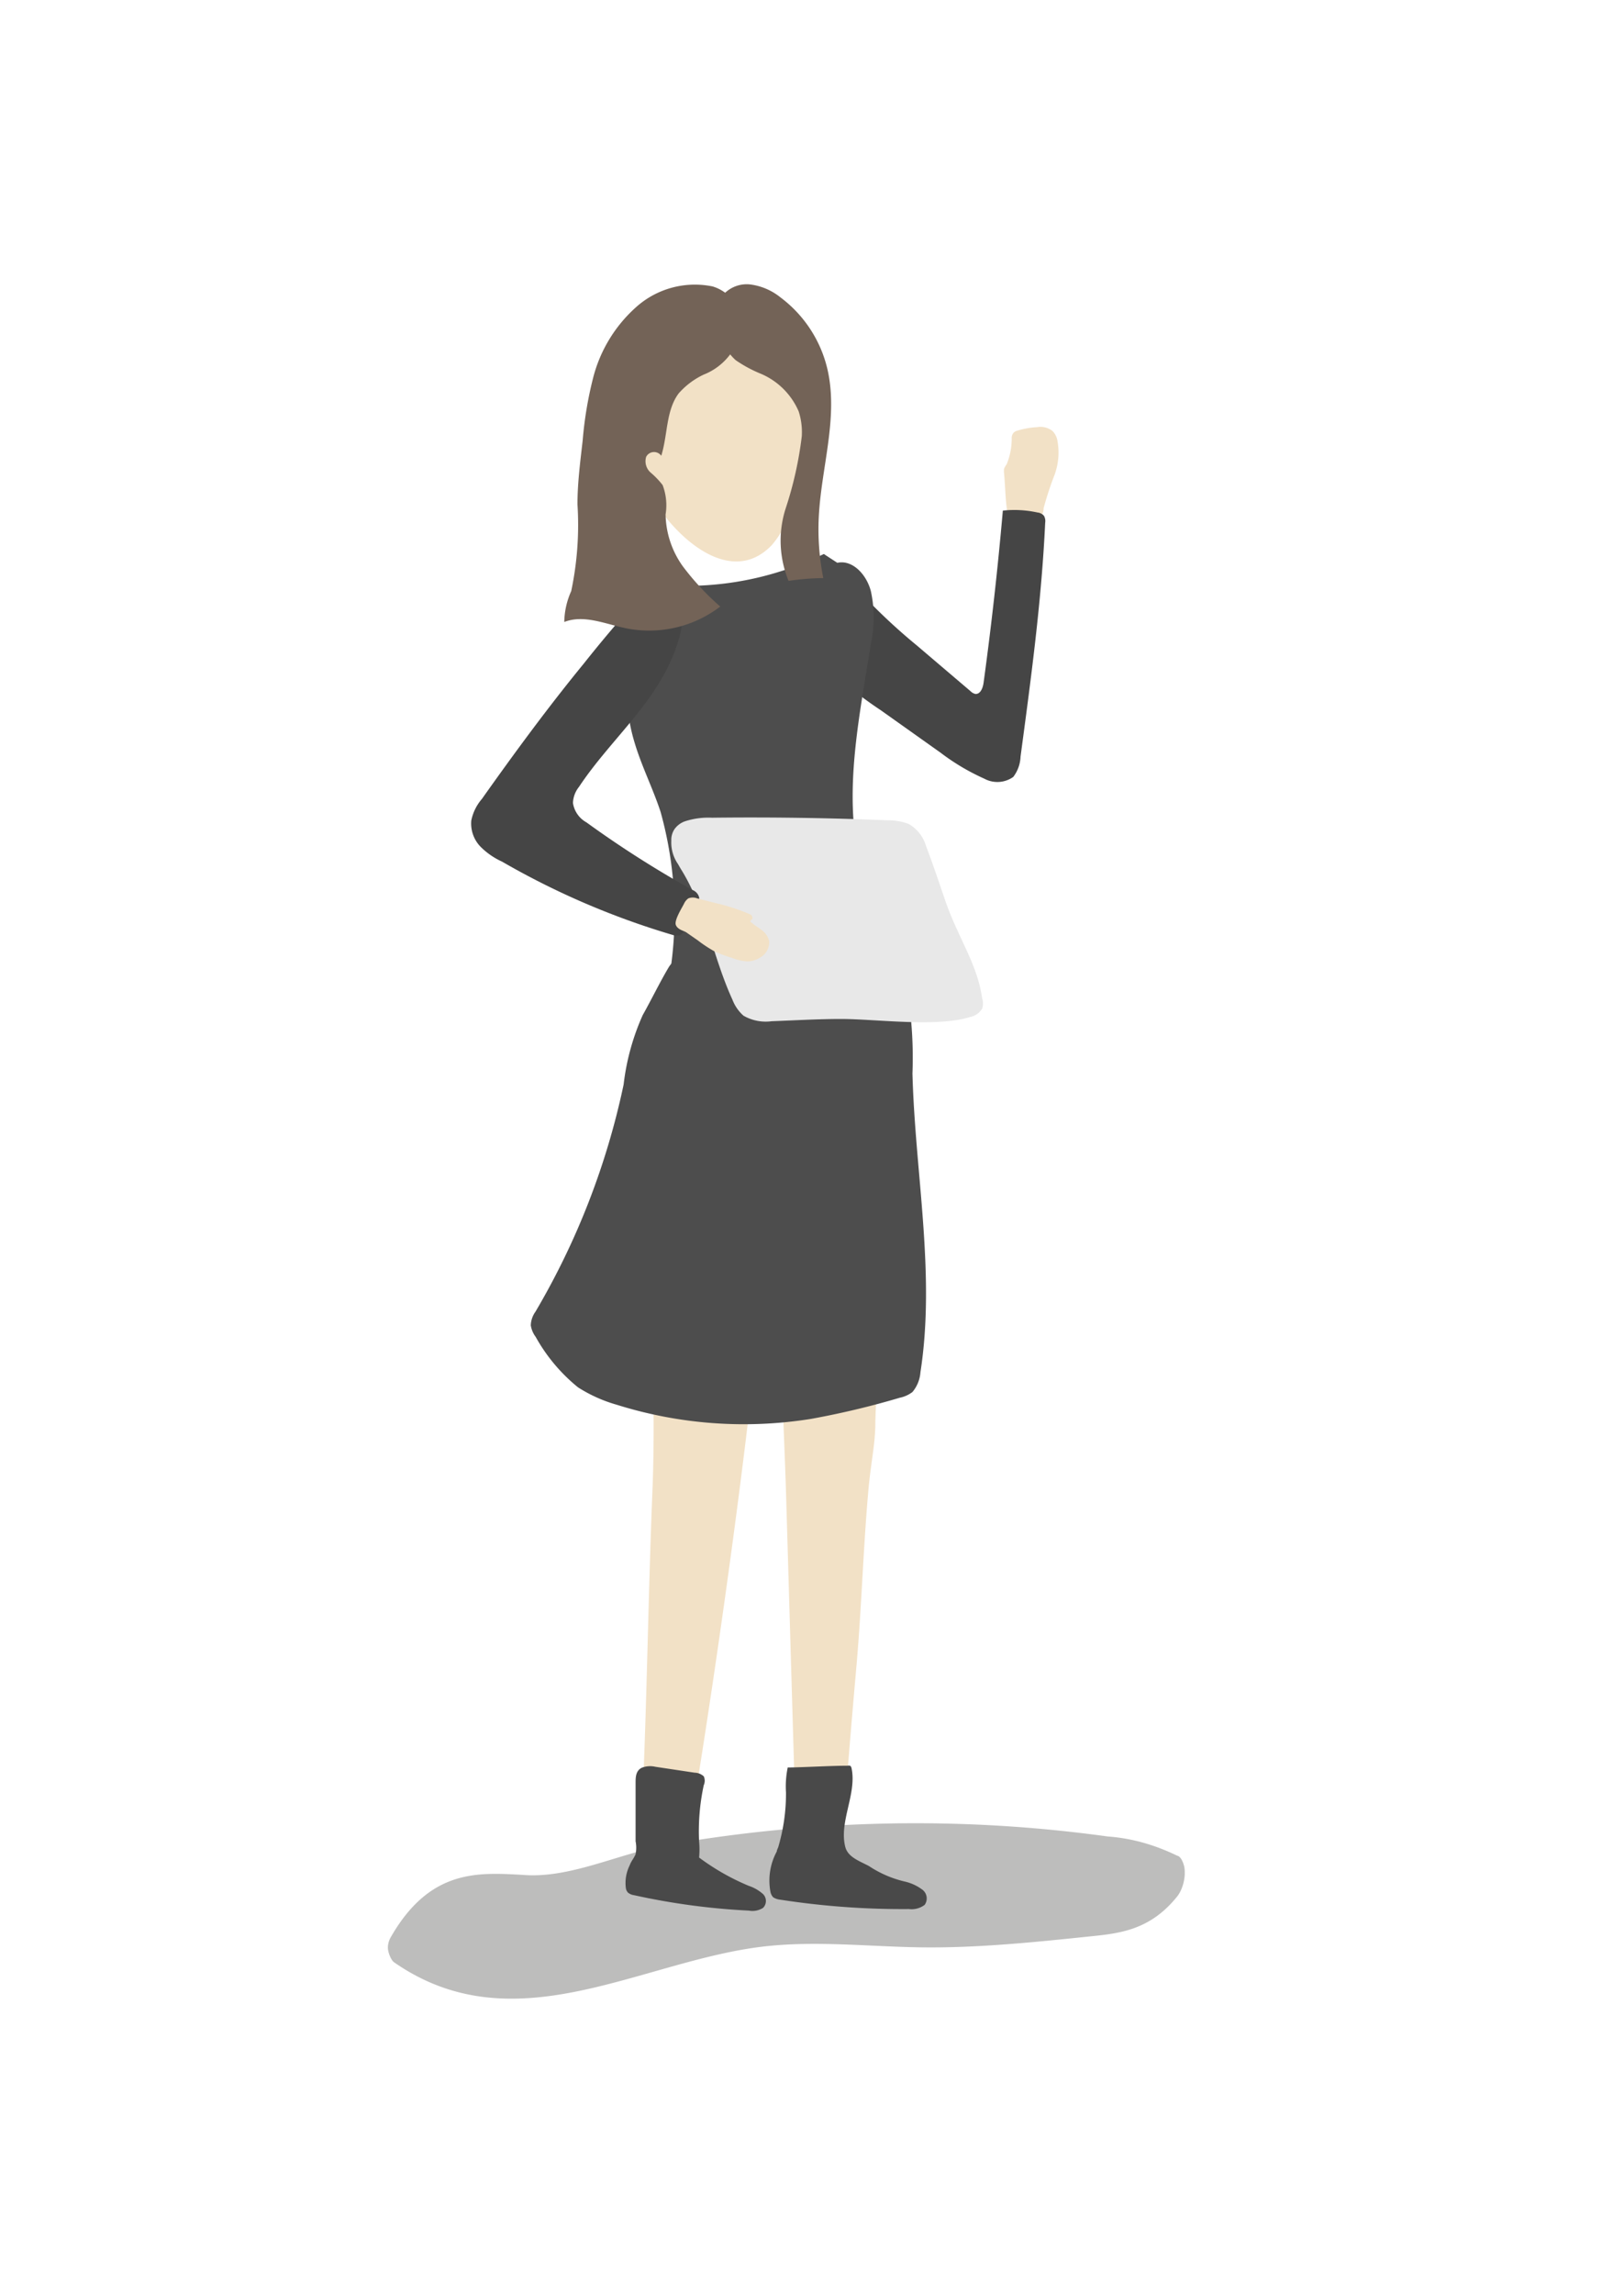
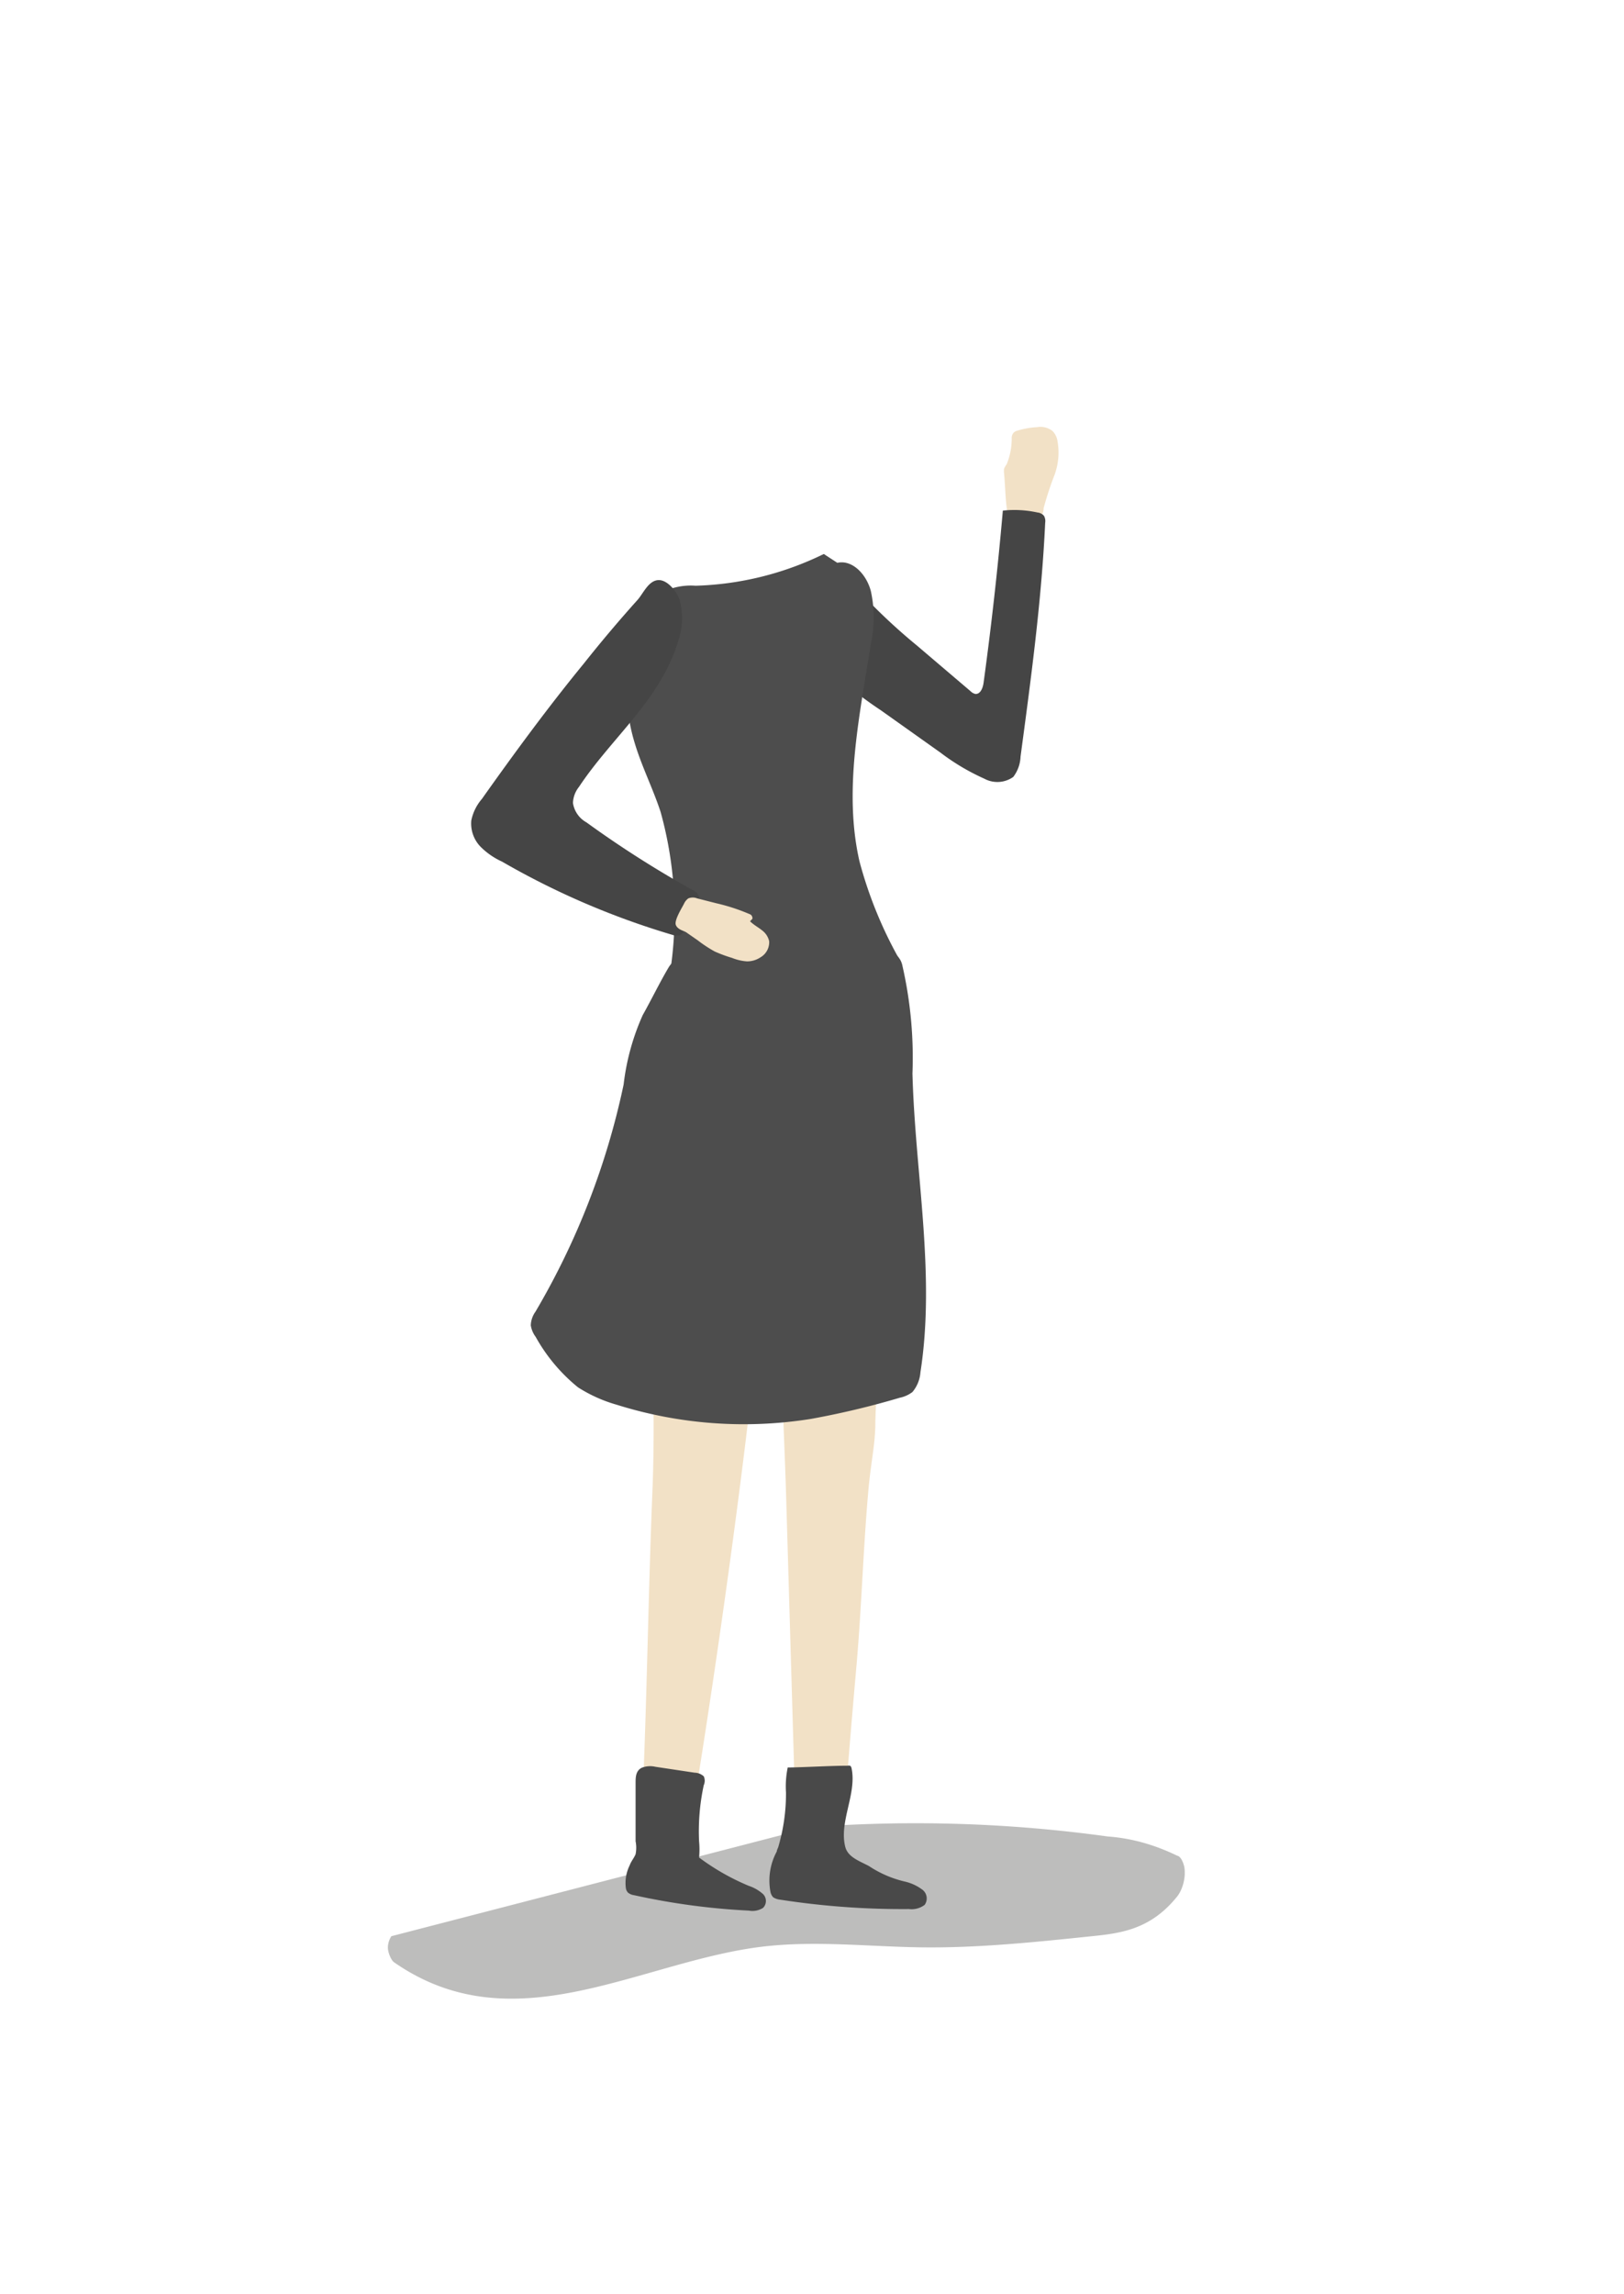
<svg xmlns="http://www.w3.org/2000/svg" viewBox="0 0 160 226">
-   <path fill="#1D1D1B" fill-opacity=".29" d="M38.555 190.738c-.159.262-.328.61-.339 1.104-.01.494.318 1.25.593 1.454 11.642 8.108 23.77.203 35.72-1.454 5.714-.784 11.44 0 17.166 0 5.291 0 10.583-.552 15.875-1.104 2.868-.291 5.81-.668 8.414-3.923.413-.523.889-1.657.698-2.906-.161-.651-.423-1.058-.709-1.105-2.255-1.095-4.537-1.726-6.826-1.889a137.97 137.97 0 0 0-29.105-.93c-4.847.349-9.694.95-14.542 1.802-4.614.843-9.43 3.313-14.044 2.906-4.35-.232-9.06-.581-12.901 6.045z" />
+   <path fill="#1D1D1B" fill-opacity=".29" d="M38.555 190.738c-.159.262-.328.61-.339 1.104-.01.494.318 1.25.593 1.454 11.642 8.108 23.77.203 35.72-1.454 5.714-.784 11.44 0 17.166 0 5.291 0 10.583-.552 15.875-1.104 2.868-.291 5.81-.668 8.414-3.923.413-.523.889-1.657.698-2.906-.161-.651-.423-1.058-.709-1.105-2.255-1.095-4.537-1.726-6.826-1.889a137.97 137.97 0 0 0-29.105-.93z" />
  <path fill="#F2E1C6" d="M98.923 46.643a2.082 2.082 0 0 1 0-.462c.065-.159.15-.31.256-.444.342-.834.51-1.73.496-2.632a.783.783 0 0 1 .188-.479.813.813 0 0 1 .376-.205 8.29 8.29 0 0 1 1.949-.342 1.932 1.932 0 0 1 1.504.376c.244.25.41.564.478.906a6.4 6.4 0 0 1-.273 3.418 31.996 31.996 0 0 0-1.077 3.282c0 .393-.171.855-.513 1.043-.179.09-.379.131-.581.12-.769 0-2.29.153-2.478-.804-.188-.957-.205-2.53-.325-3.777z" />
  <path fill="#454545" d="M82.36 56.727a11.15 11.15 0 0 1 3.692 2.974 57.403 57.403 0 0 0 4.273 3.88l5.298 4.512a.957.957 0 0 0 .496.273c.496 0 .718-.615.786-1.11.77-5.64 1.402-11.281 1.897-16.956a10.69 10.69 0 0 1 3.419.188c.244.022.471.14.632.325.116.207.159.45.12.684-.359 7.725-1.402 15.382-2.427 23.04a3.51 3.51 0 0 1-.718 2c-.84.596-1.95.663-2.855.17a21.806 21.806 0 0 1-4.29-2.546l-5.896-4.188a40.29 40.29 0 0 1-5.607-4.478 10.384 10.384 0 0 1-2.427-3.418c-1.094-2.855-.017-6.718 3.607-5.35z" />
  <path fill="#F2E1C6" d="M64.276 146.939c.445-10.836-.495-21.895-.41-32.8a28.185 28.185 0 0 1 1.402-11.195c.056-.225.162-.434.308-.615.461-.53 1.247-.239 1.863 0a18.616 18.616 0 0 0 18.254-1.709 15.383 15.383 0 0 1 1.71 6.067c.426 3.419.888 6.837.99 10.256v2.204a101.975 101.975 0 0 1-1.418 12.666 64.462 64.462 0 0 0-.735 8.289c0 2.274-.462 3.966-.718 7.077-.479 5.554-.633 10.973-1.111 16.579-.53 5.999-1.026 11.964-1.453 18.015v.718c-.273 0-4.478 1.145-4.478 0l-1.026-35.005c-.136-4.905-.837-20.391-.94-26.168l-.94.103c-1.162 15.895-4.888 42.32-7.452 57.771a9.67 9.67 0 0 1-2.495 3.897 1.47 1.47 0 0 1-2.581-.735c.666-11.828.752-23.621 1.23-35.415z" />
  <path fill="#494949" d="M76.532 182.388c0-.136.086-.273.137-.41a18.6 18.6 0 0 0 .769-5.401 9.148 9.148 0 0 1 .17-2.461c1.215 0 4.633-.188 5.846-.171a.838.838 0 0 1 .308 0 .424.424 0 0 1 .137.256c.53 2.513-1.265 5.282-.615 7.76.273.991 1.35 1.35 2.324 1.863a10.8 10.8 0 0 0 3.572 1.538 4.609 4.609 0 0 1 1.71.804c.456.355.548 1.02.205 1.487-.44.331-.992.478-1.539.41a78.606 78.606 0 0 1-12.682-.923 1.55 1.55 0 0 1-.7-.239 1.097 1.097 0 0 1-.257-.479 6.006 6.006 0 0 1 .615-4.034zm-14.494 1.368c.137-.393.427-.718.581-1.094a3.24 3.24 0 0 0 0-1.282v-5.709c0-.564 0-1.248.632-1.538.42-.157.879-.188 1.316-.086l3.863.581a1.4 1.4 0 0 1 .906.359 1.05 1.05 0 0 1 0 .872 21.457 21.457 0 0 0-.461 5.538 8.233 8.233 0 0 1 0 1.59 22.939 22.939 0 0 0 4.888 2.786 4 4 0 0 1 1.419.82.962.962 0 0 1 0 1.35 1.937 1.937 0 0 1-1.402.274 67.931 67.931 0 0 1-11.315-1.521 1.183 1.183 0 0 1-.598-.257.84.84 0 0 1-.205-.427 3.911 3.911 0 0 1 .376-2.256z" />
-   <path fill="#F2E1C6" d="M76.037 53.702a8.753 8.753 0 0 0 1.88-3.675 23.94 23.94 0 0 0 1.282-8.854 12.752 12.752 0 0 0-3.419-8.136 8.763 8.763 0 0 0-8.358-2.375 9.09 9.09 0 0 0-5.948 7.913 17.632 17.632 0 0 0 2.564 10.05c1.983 3.744 7.726 9.52 11.999 5.077z" />
  <path fill="#4D4D4D" d="M65.08 79.972a37.598 37.598 0 0 1 .752 16.921c3.846-.153 7.794.462 11.622-.17a135.608 135.608 0 0 0 11.093-2.325 41.39 41.39 0 0 1-3.863-9.52c-1.606-6.974 0-14.324 1.111-21.434a12.266 12.266 0 0 0 0-5.23c-.461-1.71-1.863-3.094-3.299-2.77l-1.333-.87a30.645 30.645 0 0 1-12.63 3.127 6.368 6.368 0 0 0-3.282.633 5.964 5.964 0 0 0-1.915 2.392 17.639 17.639 0 0 0-.837 12.358c.7 2.376 1.812 4.546 2.58 6.888z" />
  <path fill="#4D4D4D" d="M63.32 100.004a23.242 23.242 0 0 0-1.88 6.837 74.202 74.202 0 0 1-8.684 22.374 2.43 2.43 0 0 0-.461 1.35c.065.408.229.796.478 1.128a17.082 17.082 0 0 0 4.171 4.974 14.321 14.321 0 0 0 3.794 1.709 41.828 41.828 0 0 0 19.16 1.401 82.03 82.03 0 0 0 8.752-2.085 3.04 3.04 0 0 0 1.247-.564c.46-.55.735-1.232.787-1.948 1.504-9.709-.53-19.605-.787-29.433a40.669 40.669 0 0 0-.99-10.614 1.9 1.9 0 0 0-.565-1.026 1.873 1.873 0 0 0-1.145-.239l-16.955.12c-1.505 0-3.521-.103-4.359 1.299-.837 1.401-1.726 3.23-2.564 4.717z" />
-   <path fill="#E8E8E8" d="M96.752 98.295c-.479-3.418-2.444-6.016-3.71-9.828-.478-1.401-1.298-3.828-1.81-5.127a3.655 3.655 0 0 0-1.71-2.171 5.527 5.527 0 0 0-2.051-.36 325.561 325.561 0 0 0-17.332-.255 7.445 7.445 0 0 0-2.615.341 2.118 2.118 0 0 0-1.06.77c-.232.341-.346.75-.324 1.162-.04.822.197 1.632.667 2.307l.222.393c2.495 3.931 3.179 8.7 5.127 12.94.231.61.605 1.156 1.094 1.589a4.382 4.382 0 0 0 2.77.547c2.307-.086 4.597-.223 6.836-.223 3.418 0 9.4.838 12.7-.188.504-.094.946-.4 1.213-.837.106-.345.1-.718-.017-1.06z" />
  <path fill="#454545" d="M47.475 78.708a4.675 4.675 0 0 0-1.042 2.119 3.28 3.28 0 0 0 .906 2.58 7.167 7.167 0 0 0 2.119 1.47 77.401 77.401 0 0 0 16.836 7.23c.242.086.509.086.752 0a1.59 1.59 0 0 0 .53-.7l1.145-2.376a1.42 1.42 0 0 0 .17-.58 1.062 1.062 0 0 0-.649-.77 103.694 103.694 0 0 1-10.46-6.666 2.632 2.632 0 0 1-1.333-1.914 2.687 2.687 0 0 1 .598-1.59c3.213-4.854 7.999-8.546 9.742-14.272a6.986 6.986 0 0 0 .171-4.136c-.307-.889-1.264-2.068-2.188-1.949-.923.12-1.401 1.316-1.965 1.949a134.154 134.154 0 0 0-5.282 6.256c-3.555 4.341-6.853 8.836-10.05 13.349z" />
  <path fill="#F2E1C6" d="M68.704 92.603c.54.42 1.11.797 1.709 1.129.555.247 1.126.46 1.709.632.468.19.966.306 1.47.342.482.003.952-.14 1.35-.41.55-.325.875-.934.838-1.573a1.834 1.834 0 0 0-.684-1.06c-.308-.256-.684-.461-1.008-.735-.325-.273-.154-.153-.12-.239.034-.085.12-.102.154-.17.034-.07 0-.377-.257-.462a19.129 19.129 0 0 0-3.298-1.077l-1.88-.479a1.182 1.182 0 0 0-.872 0 1.33 1.33 0 0 0-.427.53c-.206.41-.975 1.624-.804 2.085.171.462.803.582 1.009.718l1.11.77z" />
-   <path fill="#736357" d="M69.336 36.9a7.58 7.58 0 0 0-2.479 1.863c-1.264 1.71-1.06 4.068-1.709 6.136a.873.873 0 0 0-1.487.103 1.49 1.49 0 0 0 .445 1.555c.435.368.83.78 1.179 1.23.349.922.448 1.919.29 2.89a9.022 9.022 0 0 0 1.71 5.127 25.853 25.853 0 0 0 3.675 3.948 11.525 11.525 0 0 1-9.213 2.154c-2.068-.41-4.188-1.402-6.153-.633a7.685 7.685 0 0 1 .683-3.042c.593-2.808.8-5.683.616-8.546 0-2.102.273-4.188.513-6.29a37.244 37.244 0 0 1 1.025-6.153 13.957 13.957 0 0 1 4.188-6.94 8.673 8.673 0 0 1 7.588-2.085 3.994 3.994 0 0 1 2.838 4.102 5.989 5.989 0 0 1-3.71 4.581z" />
-   <path fill="#736357" d="M72.48 35.481c.736.506 1.52.937 2.343 1.282a7.06 7.06 0 0 1 3.862 3.76c.257.794.36 1.63.308 2.462a36.559 36.559 0 0 1-1.59 7.11 10.393 10.393 0 0 0 .29 7.128 24.595 24.595 0 0 1 3.42-.274c-.395-1.98-.546-4-.445-6.016.24-4.854 1.931-9.743.872-14.477a12.342 12.342 0 0 0-4.65-7.162 5.936 5.936 0 0 0-3.059-1.282 3.117 3.117 0 0 0-2.871 1.402 5.685 5.685 0 0 0 1.52 6.067z" />
</svg>